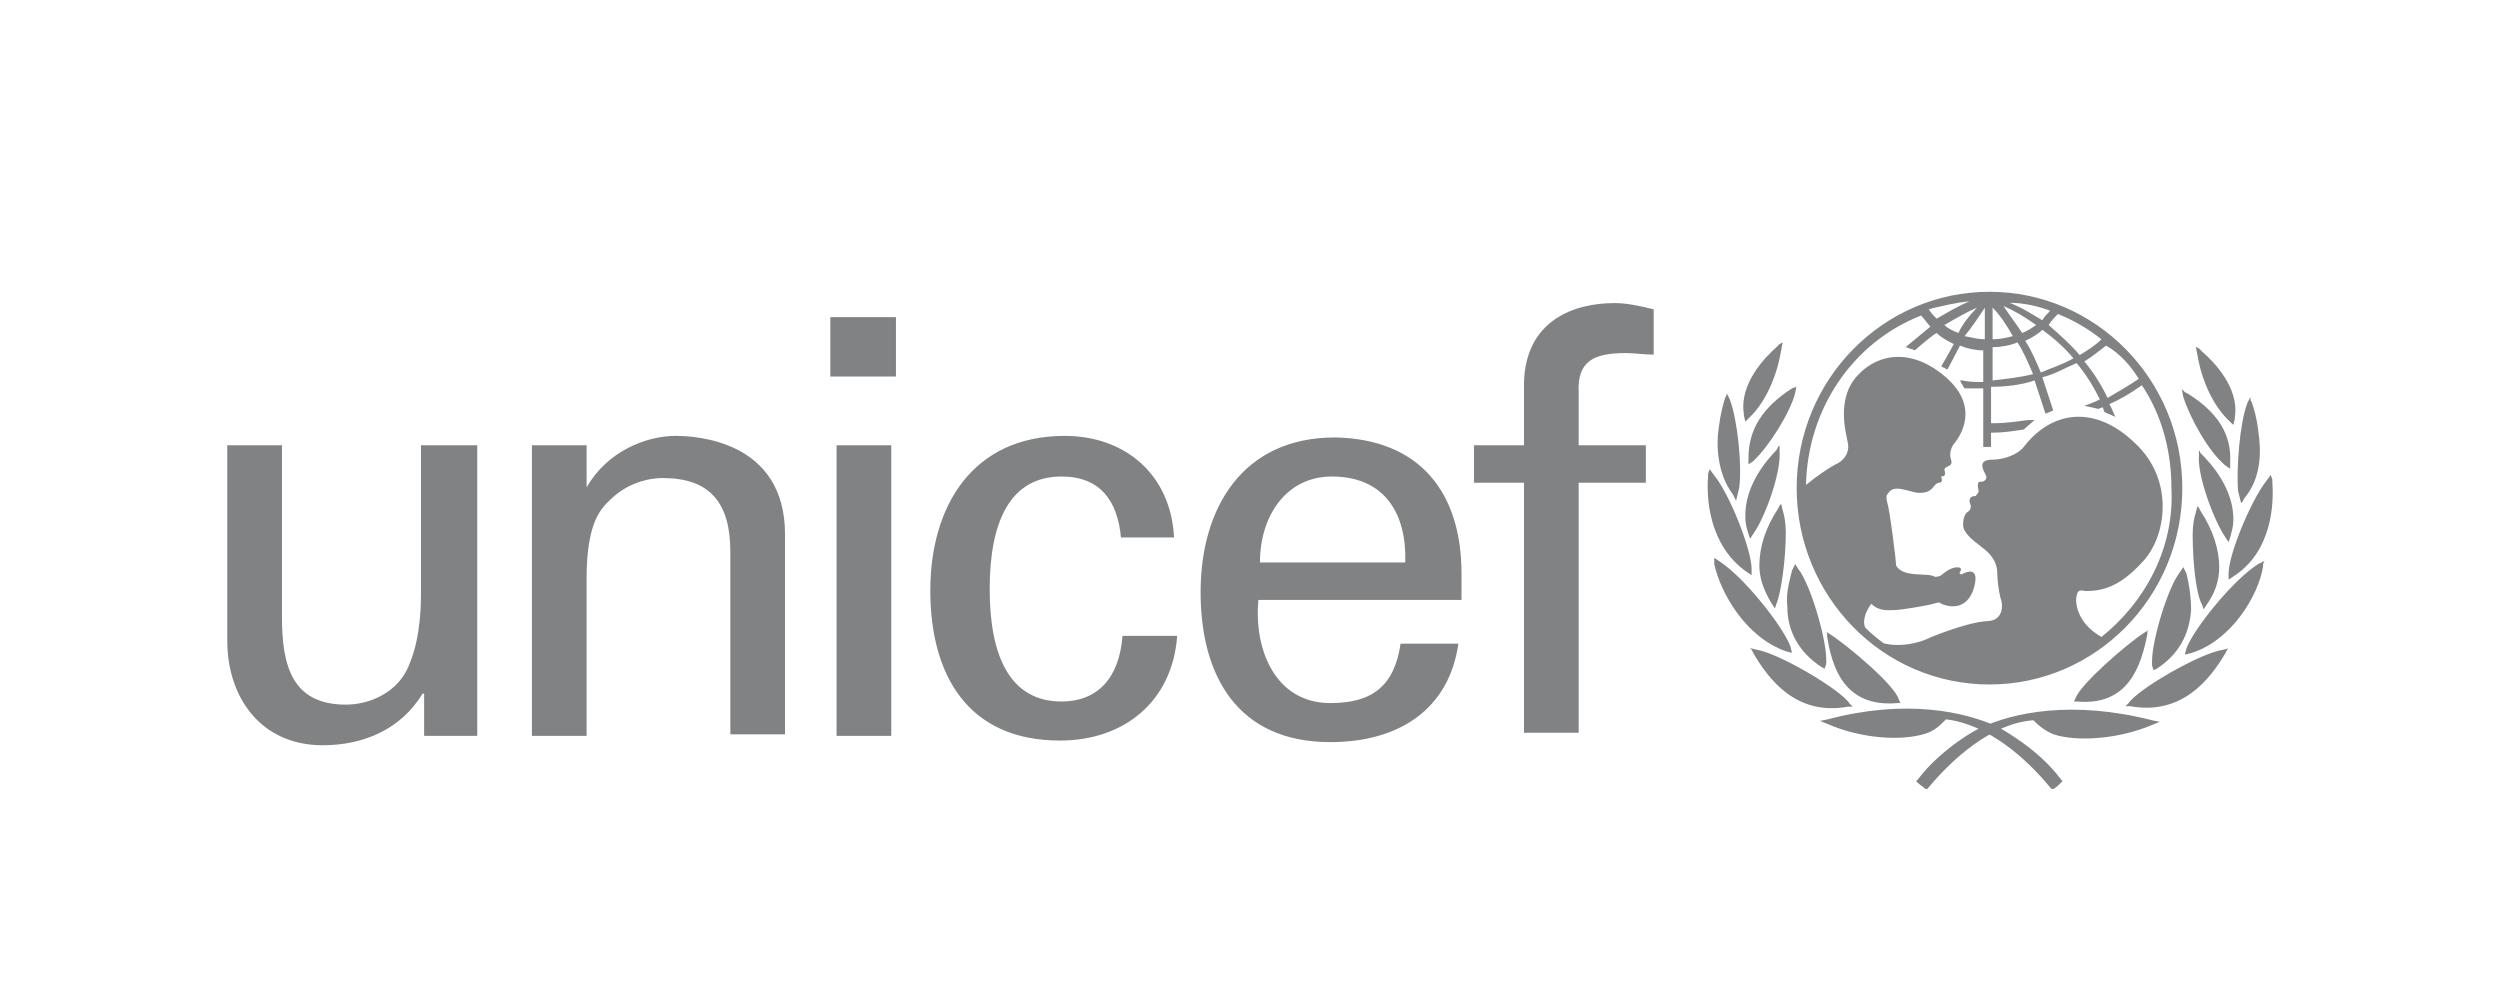
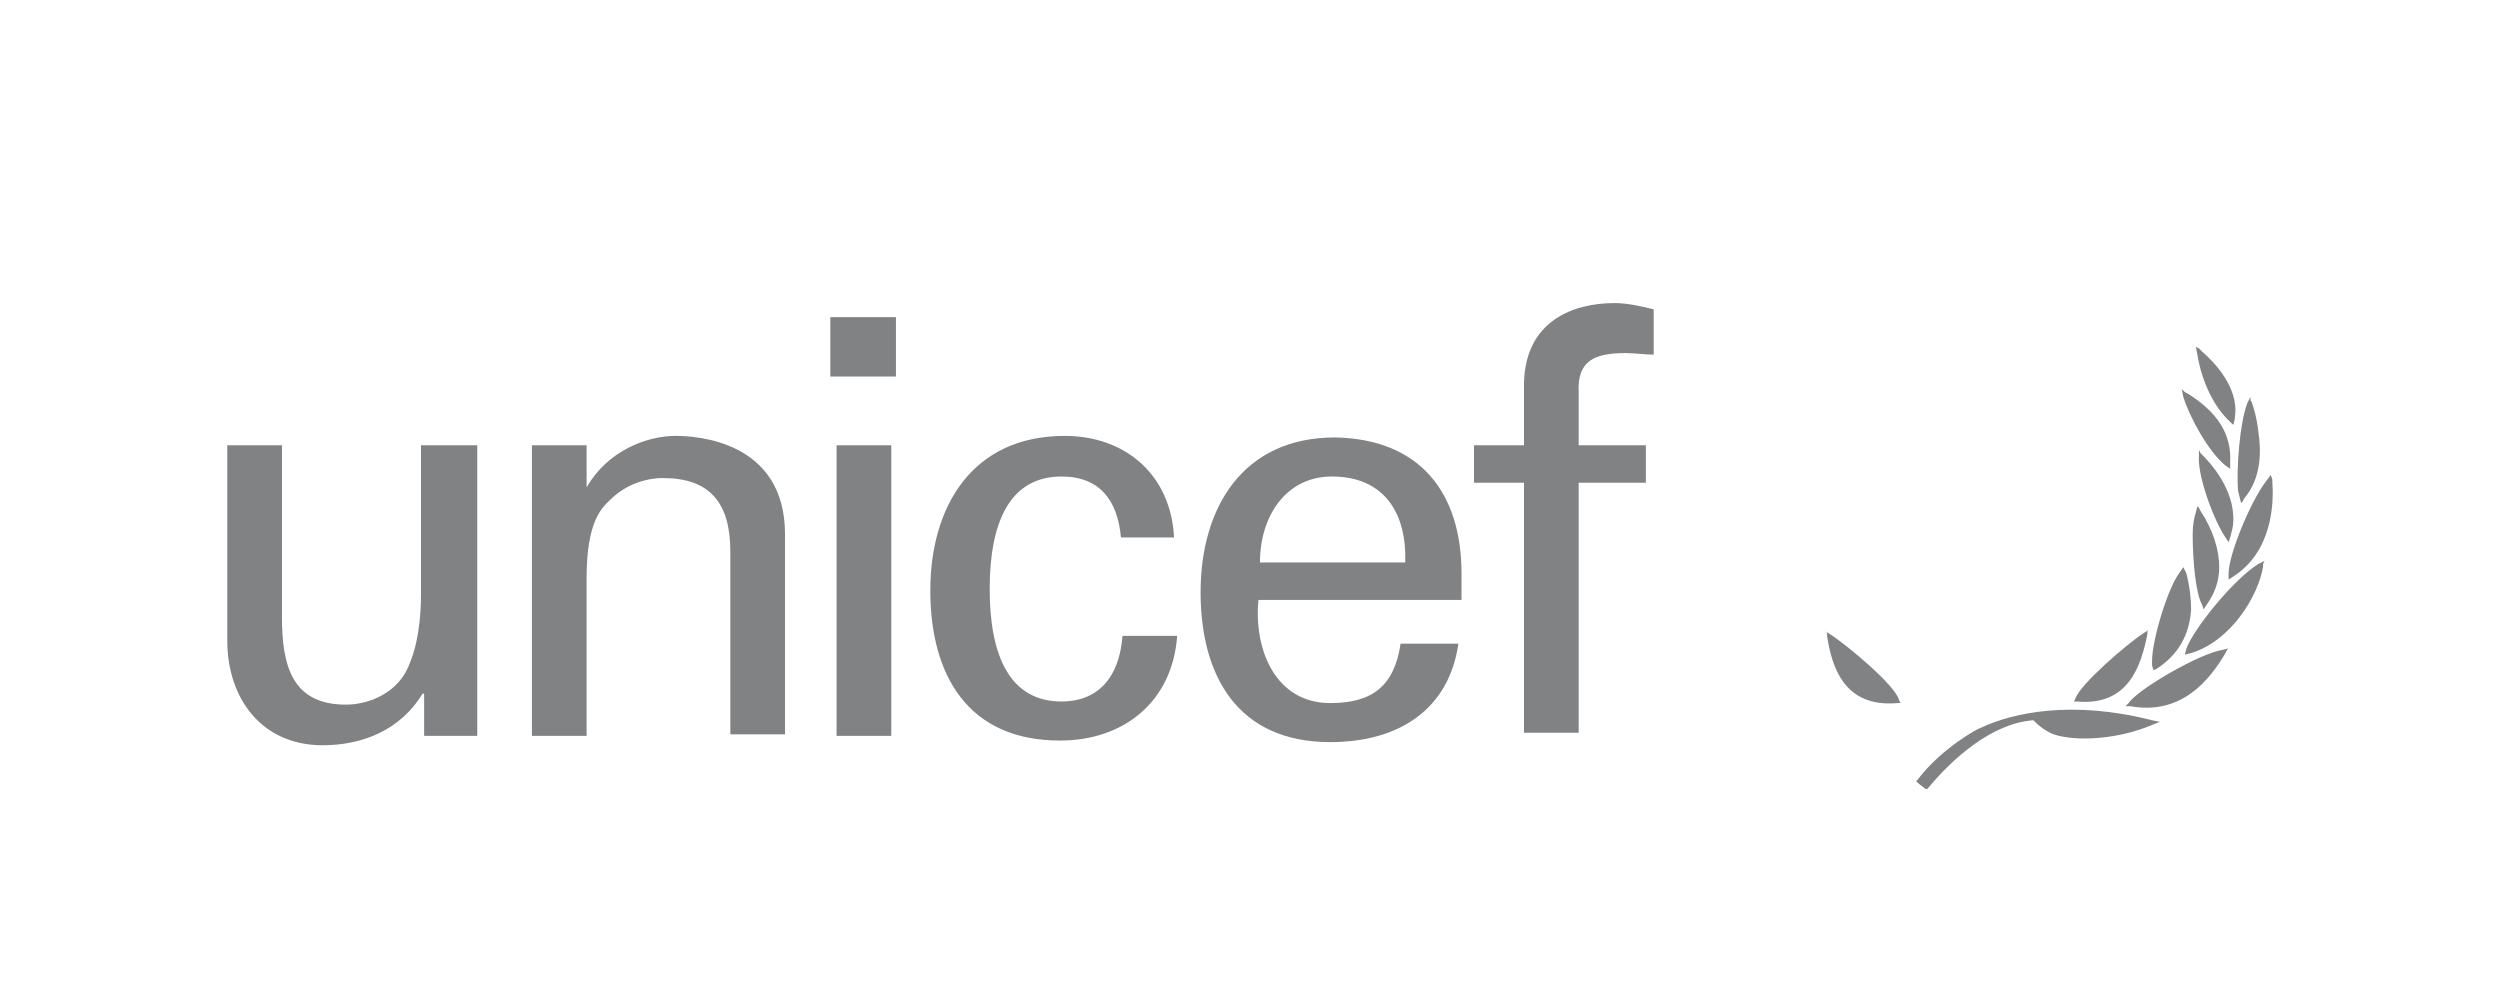
<svg xmlns="http://www.w3.org/2000/svg" width="121" height="48" viewBox="0 0 121 48" fill="none">
-   <path d="M96.292 14.122C91.174 14.122 86.959 18.337 86.959 23.625C86.959 28.837 91.099 33.129 96.292 33.129C101.409 33.129 105.624 28.914 105.624 23.625C105.624 18.337 101.409 14.122 96.292 14.122ZM103.516 18.337C103.065 18.644 102.538 18.95 102.011 19.257C101.71 18.644 101.334 18.03 100.882 17.494C101.259 17.264 101.635 16.957 101.936 16.727C102.613 17.111 103.14 17.724 103.516 18.337ZM99.603 15.195C100.356 15.501 101.033 15.884 101.71 16.421C101.409 16.727 101.033 16.957 100.657 17.187C100.205 16.651 99.678 16.191 99.151 15.731C99.302 15.501 99.453 15.348 99.603 15.195ZM100.356 17.341C99.829 17.647 99.302 17.8 98.775 18.03C98.549 17.494 98.324 16.957 98.022 16.498C98.324 16.344 98.625 16.191 98.85 15.961C99.377 16.344 99.904 16.804 100.356 17.341ZM99.227 15.041C99.076 15.195 98.926 15.348 98.85 15.501C98.324 15.195 97.872 14.888 97.27 14.658C97.947 14.658 98.625 14.811 99.227 15.041ZM98.549 15.731C98.324 15.884 98.098 16.038 97.872 16.114C97.571 15.655 97.27 15.271 96.969 14.811C97.496 15.041 98.022 15.348 98.549 15.731ZM96.442 14.888C96.818 15.271 97.119 15.731 97.421 16.268C97.119 16.344 96.818 16.421 96.442 16.421V14.888ZM96.442 16.804C96.818 16.804 97.27 16.727 97.646 16.574C97.947 17.034 98.173 17.571 98.399 18.107C97.797 18.26 97.119 18.337 96.442 18.414V16.804ZM96.066 14.888V16.421C95.765 16.421 95.464 16.344 95.087 16.268C95.464 15.808 95.765 15.348 96.066 14.888ZM94.786 16.114C94.561 16.038 94.26 15.884 94.109 15.731C94.636 15.425 95.163 15.118 95.689 14.888C95.313 15.271 95.012 15.655 94.786 16.114ZM95.313 14.581C94.786 14.811 94.26 15.118 93.733 15.425C93.582 15.271 93.432 15.118 93.356 14.965C93.959 14.811 94.636 14.658 95.313 14.581ZM101.71 30.83C100.506 30.14 100.431 29.144 100.506 28.837C100.581 28.454 100.807 28.607 100.958 28.607C101.786 28.607 102.613 28.377 103.667 27.228C104.871 26.001 105.247 23.242 103.366 21.479C101.409 19.563 99.302 19.87 97.947 21.633C97.646 22.016 96.969 22.246 96.442 22.246C95.539 22.246 96.141 22.936 96.141 23.089C96.141 23.242 95.99 23.319 95.915 23.319C95.614 23.242 95.765 23.702 95.765 23.779C95.765 23.855 95.614 24.009 95.614 24.009C95.238 24.009 95.313 24.315 95.388 24.469C95.388 24.545 95.388 24.698 95.238 24.775C95.087 24.852 95.012 25.158 95.012 25.388C95.012 25.771 95.388 26.078 95.99 26.538C96.593 26.998 96.668 27.458 96.668 27.764C96.668 28.071 96.743 28.607 96.818 28.914C96.969 29.297 96.969 30.064 96.141 30.064C95.087 30.14 93.281 30.907 93.131 30.983C92.529 31.213 91.776 31.29 91.174 31.137C90.873 30.907 90.572 30.677 90.271 30.37C90.12 29.987 90.346 29.527 90.572 29.221C90.948 29.604 91.4 29.527 91.701 29.527C92.002 29.527 93.356 29.297 93.582 29.221C93.808 29.144 93.883 29.144 93.959 29.221C94.485 29.45 95.238 29.45 95.539 28.454C95.84 27.381 95.163 27.688 95.012 27.764C94.937 27.841 94.786 27.764 94.862 27.688C95.012 27.458 94.786 27.458 94.711 27.458C94.41 27.458 94.034 27.764 93.959 27.841C93.808 27.918 93.733 27.918 93.657 27.918C93.281 27.688 92.152 27.994 91.776 27.381C91.776 27.228 91.475 24.698 91.324 24.239C91.324 24.162 91.249 24.009 91.4 23.855C91.701 23.395 92.453 23.855 92.905 23.855C93.432 23.855 93.507 23.625 93.657 23.472C93.808 23.319 93.883 23.395 93.959 23.319C94.034 23.242 93.959 23.166 93.959 23.089C93.959 23.012 94.034 23.089 94.109 23.012C94.184 22.936 94.109 22.782 94.109 22.706C94.26 22.476 94.561 22.629 94.41 22.169C94.335 21.863 94.485 21.556 94.636 21.403C94.862 21.096 95.84 19.717 94.184 18.26C92.604 16.881 90.948 17.034 89.894 18.184C88.841 19.333 89.368 21.02 89.443 21.479C89.518 21.939 89.217 22.323 88.841 22.476C88.54 22.629 87.862 23.089 87.411 23.472C87.486 19.793 89.669 16.574 92.98 15.271C93.131 15.425 93.281 15.655 93.432 15.808C93.055 16.114 92.228 16.804 92.228 16.804C92.228 16.804 92.303 16.804 92.453 16.881C92.529 16.881 92.679 16.957 92.679 16.957C92.679 16.957 93.356 16.344 93.733 16.114C93.959 16.344 94.26 16.498 94.561 16.651C94.41 16.957 93.959 17.724 93.959 17.724C93.959 17.724 94.034 17.8 94.109 17.8C94.184 17.877 94.26 17.877 94.26 17.877C94.26 17.877 94.711 17.034 94.862 16.727C95.238 16.881 95.614 16.957 95.99 16.957V18.49C95.765 18.49 95.238 18.49 95.012 18.414H94.862L94.937 18.567C95.012 18.644 95.012 18.72 95.087 18.797H95.99V21.633H96.367V20.943C96.969 20.943 97.421 20.866 97.947 20.79L98.474 20.33H98.173C97.571 20.406 97.044 20.483 96.593 20.483H96.367V18.72C97.044 18.72 97.797 18.644 98.474 18.414L99.001 20.023L99.377 19.87L98.85 18.26C99.453 18.107 99.979 17.8 100.506 17.571C100.958 18.107 101.334 18.72 101.635 19.333C101.334 19.487 100.882 19.64 100.882 19.64C101.259 19.717 101.56 19.793 101.56 19.793C101.56 19.793 101.71 19.717 101.786 19.717C101.786 19.793 101.861 19.947 101.861 19.947L102.388 20.177L102.312 20.023C102.312 20.023 102.162 19.64 102.087 19.563C102.613 19.333 103.14 19.027 103.667 18.644C104.645 20.1 105.097 21.863 105.097 23.625C105.247 26.538 103.818 29.144 101.71 30.83ZM86.132 16.651L85.981 16.804C85.454 17.264 84.175 18.567 84.401 20.023V20.1L84.476 20.406L84.626 20.253C85.379 19.563 85.981 18.337 86.207 16.957L86.282 16.574L86.132 16.651ZM83.573 19.104L83.497 19.257C83.422 19.487 83.272 20.023 83.196 20.636C83.046 21.556 83.121 22.936 83.874 23.932L83.949 24.085L84.024 24.239L84.175 23.625C84.325 22.552 84.1 20.33 83.723 19.333L83.573 19.027V19.104ZM82.67 22.936V23.089C82.594 24.009 82.67 26.385 84.551 27.688L84.777 27.841V27.534C84.777 26.615 83.723 23.932 82.971 23.012L82.745 22.706L82.67 22.936ZM82.971 27.151V27.304C83.272 28.684 84.476 30.83 86.433 31.52L86.734 31.596L86.658 31.29C86.282 30.294 84.401 27.918 83.196 27.151L82.971 26.998V27.151ZM86.959 18.72L86.734 18.797C85.304 19.717 84.626 20.79 84.626 22.169V22.476L84.852 22.323C85.605 21.633 86.658 19.947 86.884 19.027L86.959 18.644V18.72ZM86.056 21.633L85.981 21.786C85.605 22.169 84.401 23.472 84.476 25.082C84.476 25.312 84.551 25.618 84.626 25.848L84.702 26.078L84.852 25.848C85.454 25.005 86.207 22.859 86.132 21.863V21.556L86.056 21.633ZM86.132 24.469L86.056 24.622C85.454 25.542 85.153 26.461 85.153 27.381C85.153 27.994 85.379 28.607 85.755 29.221L85.906 29.45L85.981 29.221C86.207 28.684 86.433 27.075 86.433 25.771C86.433 25.312 86.357 24.928 86.282 24.698L86.207 24.392L86.132 24.469ZM86.809 27.458L86.734 27.611C86.583 28.224 86.433 28.761 86.508 29.374C86.508 30.6 87.11 31.596 88.163 32.286L88.314 32.363L88.389 32.133V31.903C88.389 30.907 87.637 28.301 87.035 27.534L86.884 27.304L86.809 27.458ZM84.777 31.443L84.852 31.596C85.605 32.899 86.959 34.662 89.443 34.202H89.669L89.518 34.049C89.067 33.359 86.056 31.596 85.003 31.443L84.702 31.366L84.777 31.443ZM88.465 34.816L88.088 34.892L88.465 35.045C90.045 35.735 92.002 35.889 93.206 35.505C93.657 35.352 93.883 35.122 94.184 34.816C96.216 35.045 98.098 36.732 99.227 38.111L99.302 38.188H99.377C99.528 38.111 99.678 37.958 99.754 37.881L99.829 37.805L99.754 37.728C98.625 36.195 96.818 35.275 96.743 35.199C95.087 34.432 92.228 33.819 88.465 34.816Z" fill="#808284" />
  <path d="M88.431 30.625V30.777C88.658 32.289 89.263 34.255 91.834 34.029H91.985L91.909 33.877C91.758 33.197 89.414 31.23 88.582 30.701L88.356 30.55L88.431 30.625ZM106.277 16.786L106.352 17.164C106.579 18.525 107.184 19.735 107.94 20.416L108.091 20.567L108.167 20.265V20.189C108.394 18.752 107.108 17.467 106.579 17.013L106.428 16.862L106.277 16.786ZM108.923 19.206L108.772 19.509C108.394 20.492 108.243 22.685 108.318 23.744L108.469 24.349L108.545 24.273L108.621 24.122C109.452 23.139 109.452 21.853 109.301 20.87C109.226 20.189 109.074 19.735 108.999 19.509L108.923 19.357V19.206ZM109.906 22.987L109.679 23.29C108.923 24.273 107.864 26.844 107.864 27.752V28.054L108.091 27.903C109.982 26.693 110.057 24.349 109.982 23.365V23.214L109.906 22.987ZM109.604 27.147L109.301 27.298C108.091 28.054 106.201 30.399 105.823 31.382L105.747 31.684L106.05 31.609C108.016 31.004 109.301 28.81 109.528 27.449V27.298L109.604 27.147ZM105.596 18.828L105.672 19.206C105.974 20.189 106.881 21.853 107.713 22.534L107.94 22.685V22.382C108.016 21.021 107.335 19.962 105.898 19.055L105.747 18.979L105.596 18.828ZM106.428 21.777V22.08C106.352 23.063 107.184 25.256 107.713 26.012L107.864 26.239L107.94 26.012C108.016 25.71 108.091 25.483 108.091 25.256C108.167 23.668 106.957 22.382 106.579 22.004L106.503 21.929L106.428 21.777ZM106.352 24.5L106.277 24.802C106.201 25.029 106.125 25.407 106.125 25.861C106.125 27.147 106.277 28.735 106.579 29.264L106.655 29.491L106.806 29.264C107.184 28.735 107.411 28.13 107.411 27.449C107.411 26.617 107.108 25.634 106.503 24.727L106.428 24.575L106.352 24.5ZM105.672 27.449L105.52 27.676C104.915 28.432 104.159 31.004 104.159 31.987V32.214L104.235 32.44L104.386 32.365C105.445 31.684 105.974 30.701 106.05 29.491C106.05 28.962 105.974 28.357 105.823 27.752L105.747 27.6L105.672 27.449ZM107.864 31.382L107.562 31.457C106.503 31.609 103.479 33.348 103.025 34.029L102.874 34.18H103.101C105.596 34.633 106.957 32.894 107.713 31.609L107.789 31.457L107.864 31.382ZM95.841 35.239C95.766 35.239 93.951 36.222 92.817 37.734L92.741 37.81L92.817 37.885C92.892 37.961 93.119 38.112 93.195 38.188H93.27L93.346 38.112C94.48 36.751 96.371 35.012 98.412 34.86C98.715 35.163 99.017 35.39 99.395 35.541C100.53 35.919 102.571 35.768 104.159 35.087L104.537 34.936L104.159 34.86C100.303 33.877 97.429 34.482 95.841 35.239ZM104.008 30.474L103.781 30.625C102.949 31.155 100.681 33.121 100.454 33.802L100.378 33.953H100.53C103.025 34.18 103.63 32.214 103.932 30.701V30.55L104.008 30.474ZM40.188 15.349H43.364V18.223H40.188V15.349ZM40.49 21.55H43.137V35.617H40.49V21.55ZM20.452 21.55H23.099V35.617H20.528V33.575H20.452C19.393 35.314 17.579 36.07 15.613 36.07C12.664 36.07 11 33.802 11 31.004V21.55H13.647V29.869C13.647 32.289 14.176 34.104 16.747 34.104C17.805 34.104 19.318 33.575 19.847 32.062C20.376 30.777 20.376 29.113 20.376 28.735V21.55H20.452ZM28.392 23.592C29.375 21.853 31.265 21.097 32.702 21.097C33.685 21.097 37.995 21.324 37.995 25.861V35.541H35.348V26.693C35.348 24.349 34.365 23.139 32.097 23.139C32.097 23.139 30.66 23.063 29.526 24.197C29.148 24.575 28.392 25.18 28.392 27.979V35.617H25.745V21.55H28.392V23.592ZM54.252 26.012C54.101 24.273 53.27 23.063 51.379 23.063C48.884 23.063 47.901 25.256 47.901 28.508C47.901 31.76 48.884 33.953 51.379 33.953C53.118 33.953 54.177 32.819 54.328 30.777H56.975C56.748 33.953 54.404 35.843 51.303 35.843C46.842 35.843 45.027 32.667 45.027 28.584C45.027 24.5 47.069 21.097 51.53 21.097C54.479 21.097 56.672 22.987 56.824 26.012H54.252ZM60.907 29.037C60.68 31.457 61.739 34.029 64.385 34.029C66.427 34.029 67.485 33.197 67.788 31.155H70.586C70.132 34.331 67.712 35.919 64.385 35.919C59.924 35.919 58.109 32.743 58.109 28.659C58.109 24.575 60.151 21.172 64.612 21.172C68.771 21.248 70.737 23.895 70.737 27.752V29.037H60.907ZM68.015 27.222C68.09 24.878 67.032 23.063 64.461 23.063C62.268 23.063 60.982 24.954 60.982 27.222H68.015ZM73.761 35.465V23.365H71.342V21.55H73.761V18.525C73.837 15.501 76.181 14.669 78.147 14.669C78.752 14.669 79.433 14.82 80.038 14.971V17.164C79.584 17.164 79.13 17.089 78.677 17.089C77.164 17.089 76.332 17.467 76.408 18.979V21.55H79.66V23.365H76.408V35.465H73.761Z" fill="#808284" />
</svg>